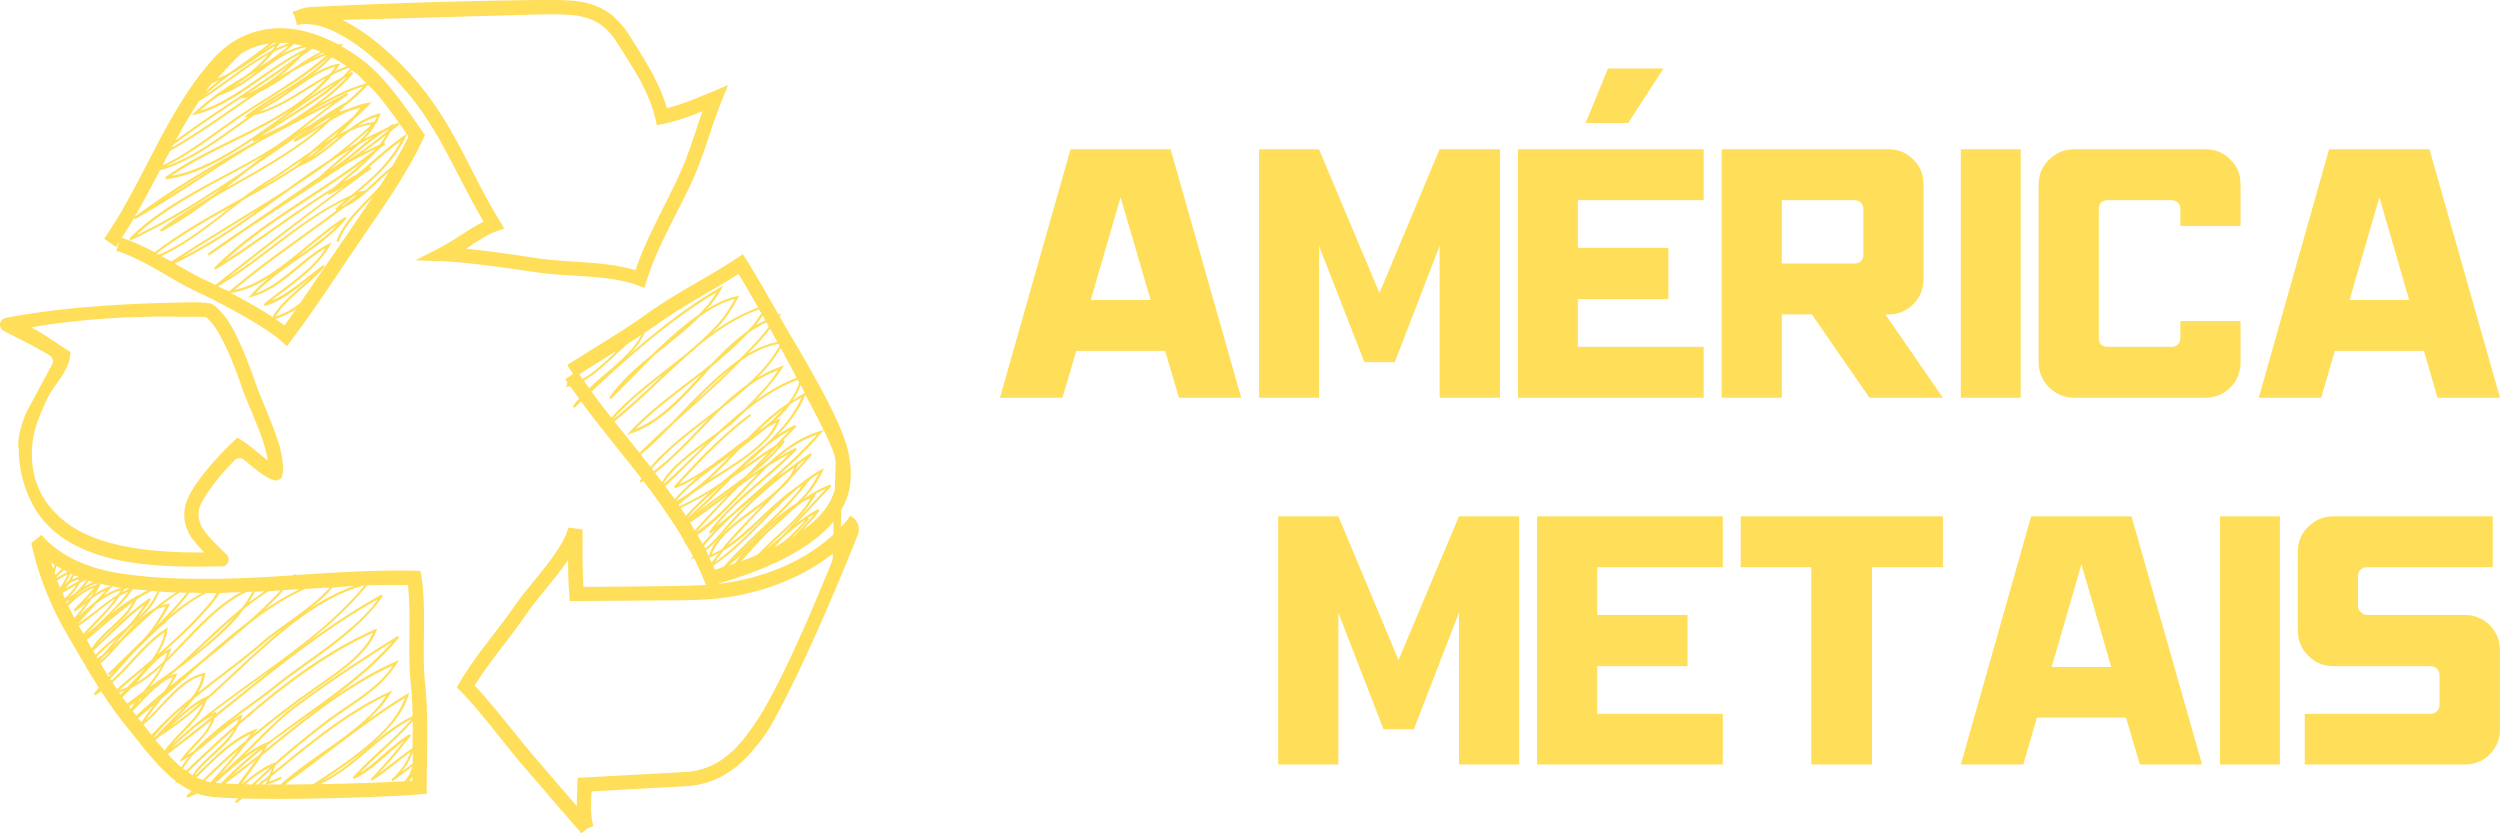
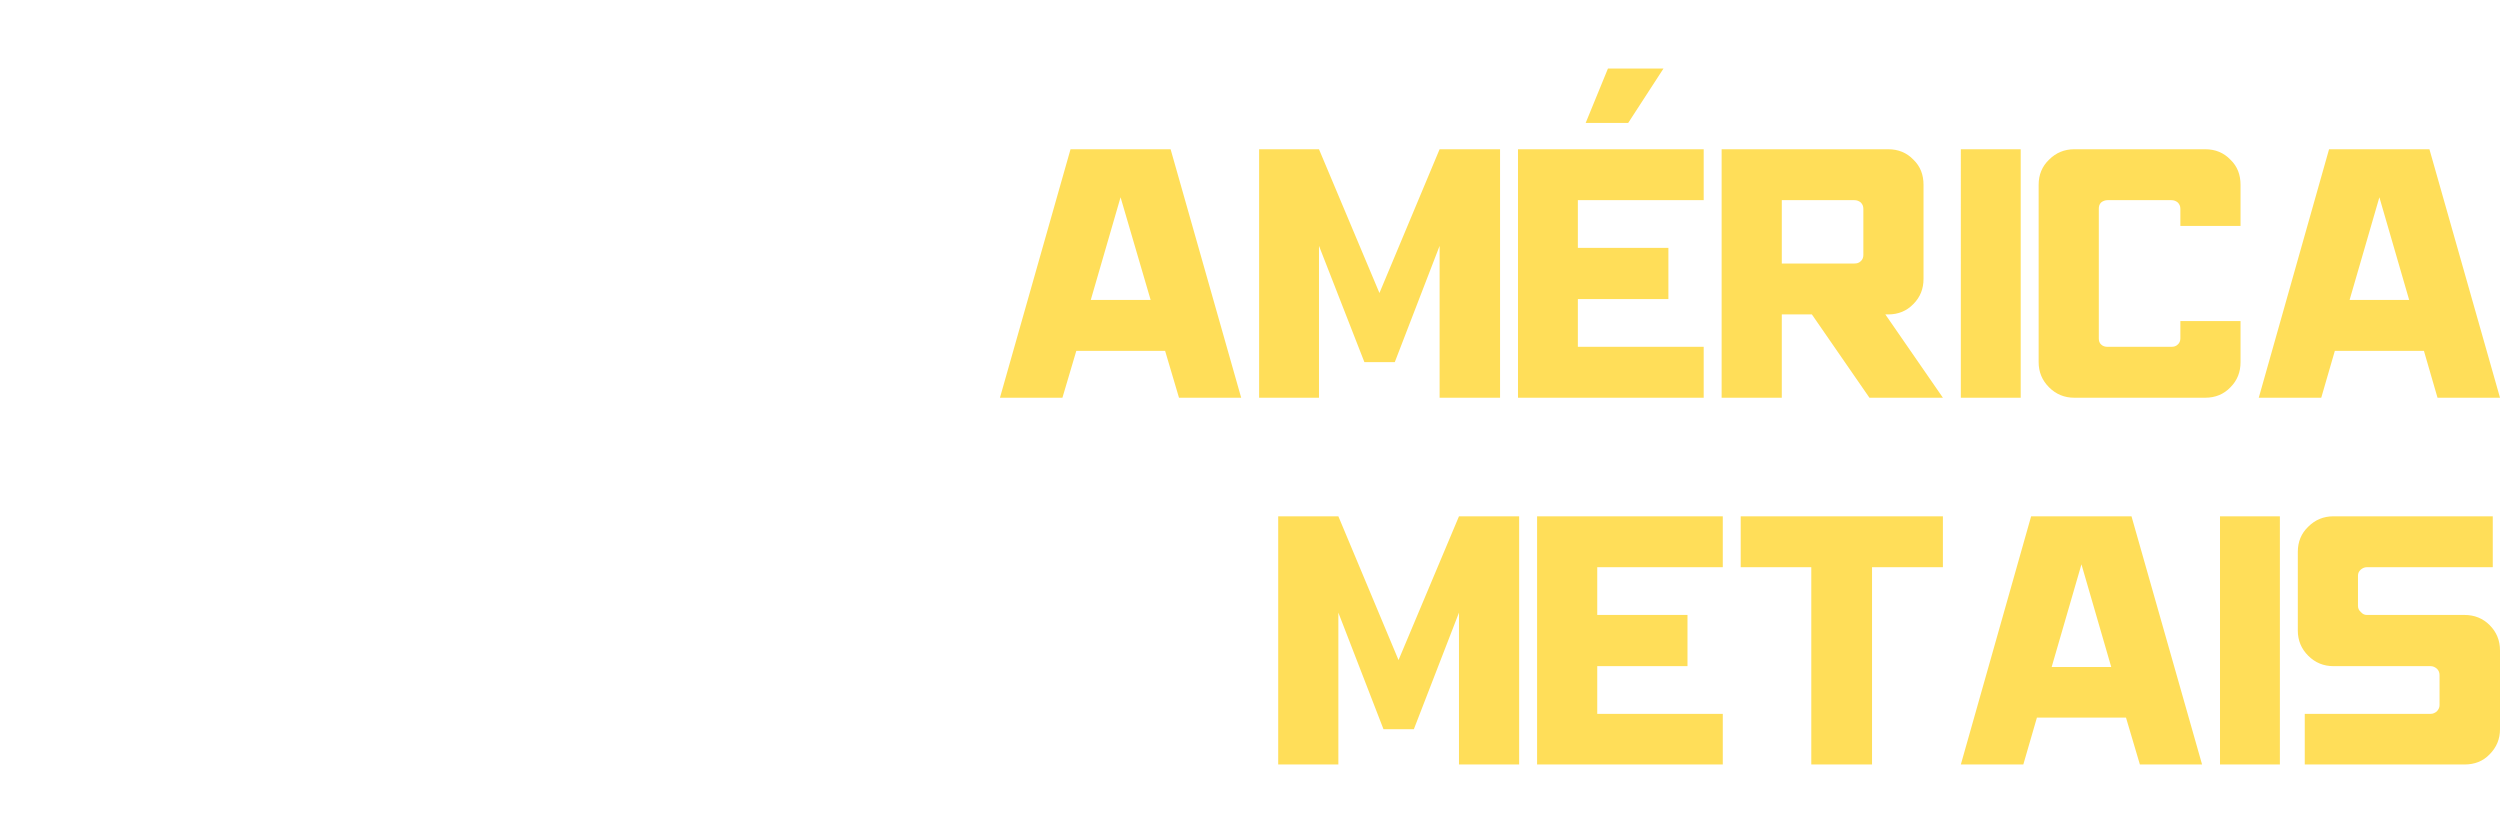
<svg xmlns="http://www.w3.org/2000/svg" width="150" height="50" viewBox="0 0 86430 28810" shape-rendering="geometricPrecision" image-rendering="optimizeQuality" fill-rule="nonzero" fill="#ffde59">
-   <path d="M11780 1520c-30 10-50 20-80 20-510-270-1050-470-1600-540-930-110-1890 150-2650 950-100 110-200 220-300 340-1470 1750-2300 4190-3550 5960l410 290c40-60 70-130 110-180l-100 310c970 300 1860 990 2880 1460 550 250 2170 1100 2780 1620l40 40 200 180 160-220c820-1080 1610-2320 2390-3450 720-1060 1610-2300 2160-3500l60-130-80-110c-350-520-820-1190-1250-1690a7273.9 7273.9 0 0 0-680-680c-280-220-570-420-880-590 10-20 70-100 70-100l-90 20zM9450 3470c-220 130-450 280-680 440 370-280 810-540 1240-810-210 150-400 280-560 370h0zm2140-1160c-50 80-110 160-170 230-830 440-1590 1060-2450 1320 180-120 350-230 520-320 560-330 1470-1090 2100-1230h0zM8540 3970l-110 90 140-20c-890 640-1880 1400-2870 1720 930-450 1810-1170 2630-1720 1000-670 2140-1290 3070-2100-790 840-1940 1320-2860 2030h0zm2680-2130l-420 180c120-70 240-130 370-200 20 10 30 20 50 20h0zm-140-50c-340 170-660 380-970 600-160 90-320 180-480 280 270-210 510-440 740-680 140-110 290-200 420-310 100 30 190 70 290 110h0zM8560 3240c480-310 960-640 1430-980-430 400-930 750-1430 980h0zm2000-1570c-10 20-30 30-40 40-1250 610-2360 1730-3600 2120 200-200 430-370 660-530 1120-350 1910-1480 3020-1670l-40 40zM8060 3010c160-110 320-220 480-340 120-80 250-150 380-230-280 210-560 410-860 570h0zm2110-1490l290 60c-260 70-510 170-740 310 150-120 300-240 450-370h0zm-1200 790c150-130 300-280 430-440 20-20 30-40 40-60 180-90 360-170 550-230-330 270-660 510-1020 730zm1030-820c-160 60-310 120-460 190 40-60 100-130 140-190 110-10 210-10 320 0zm-460-10c-140 80-280 170-420 270 110-90 230-180 340-270h80zm-1200 370c290-180 610-300 960-340-440 350-920 690-1390 1020-130 70-260 130-400 190 270-300 540-590 830-870h0zM7320 2880l50-20c70-20 150-70 230-100-170 130-330 260-490 400 70-100 140-190 210-280zm630-290c520-290 1060-700 1560-1000-40 50-70 110-120 160-820 430-1550 1040-2310 1540 280-250 570-480 870-700zm-1070 910c810-490 1560-1140 2390-1610-230 270-490 510-780 720-620 380-1240 770-1760 1280l-100 100 130-30c1290-320 2400-1450 3620-2100-20 20-40 50-60 70-1380 1020-2870 1900-4250 2930 260-480 520-930 810-1360zm-890 1510c750-560 1530-1090 2320-1610 110 10 200-20 290-60-880 610-1740 1230-2660 1760 20-30 30-60 50-90h0zm-110 210c1060-600 2040-1330 3050-2010 430-200 830-480 1220-760 380-210 760-400 1160-560-890 800-2020 1420-3020 2090-840 560-1740 1300-2670 1740 80-170 170-330 260-500h0zm-350 670c1140-310 2250-1210 3270-1910 890-210 1660-810 2460-1270-1390 1550-3910 2220-5550 3420l20 70c1020-130 2020-700 3000-1360l30 60c100-40 180-80 270-120-1530 840-3040 1720-4380 2720 310-520 590-1070 880-1610zm5210-1580c-130 60-250 140-370 220 550-430 1080-880 1670-1250l-40-70-1430 750c630-370 1270-740 1980-970-190 200-390 390-600 550-420 230-810 500-1210 770h0zm960-360l-120 60 40-40c30-10 60-10 80-20h0zM8590 5880l2190-1510c-210 150-430 310-630 470l40 70c290-140 590-330 890-520-940 820-2140 1470-3300 2130l810-640zM4720 8130c1170-1120 2950-1890 4370-2730l-550 430c-1240 850-2510 1670-3820 2300zm5940-3570c190-140 380-280 580-410 60-30 120-60 190-90-30 20-50 50-80 70-230 150-460 290-690 430zm-1060-320c670-480 1320-950 1950-1340-580 490-1280 910-1950 1340zm2270-1510c40-20 80-50 120-70-590 630-1340 1150-2100 1620-280 150-560 290-850 420 910-630 2030-1210 2830-1970h0zM5930 6080c1230-850 2890-1440 4220-2330-1380 990-2800 2060-4220 2330zm1540-330L5680 6870c580-390 1180-760 1790-1120h0zM4210 8220c150-230 290-450 430-690l30 50c1310-740 2570-1640 3870-2420 160-100 340-200 510-300l2480-1310c-730 520-1400 1120-2160 1600-1530 960-3630 1780-4900 3100l40 60c1090-500 2140-1130 3160-1810-120 100-240 190-360 280-640 370-1250 750-1780 1170l40 60c600-310 1190-720 1780-1160 1410-820 2940-1590 4050-2660 210-120 430-240 660-350 130-30 260-80 390-110-70 100-150 200-230 290-470 410-990 780-1460 1210-570 380-1100 770-1450 980-320 190-620 400-910 620-1070 600-2130 1180-3050 1890-370-190-740-370-1140-500h0zm7340-3400c70-40 130-70 200-110-320 260-630 520-960 730 260-200 520-400 760-620zm-960 680c70-70 140-150 210-210 100-70 200-130 300-200-170 140-330 280-510 410h0zm920-740c-90 50-180 110-280 160l540-420c-90 80-170 170-260 260h0zm-1050 760c-70 70-130 120-190 190-380 250-780 500-1180 730 80-60 170-120 260-170 270-170 670-450 1110-750h0zM5420 8760c780-590 1650-1100 2560-1600-810 620-1630 1280-2480 1640-30-10-60-20-80-40zm160 90c1000-450 1940-1270 2850-1950 650-360 1290-740 1900-1140 650-250 1210-810 1780-1230 270-130 510-200 730-220-480 450-980 860-1500 1250-450 290-900 600-1330 920-1350 880-2770 1690-4080 2560-120-60-230-120-350-190h0zm6780-4490c200-140 430-250 670-320-30 60-60 120-100 180-170 10-370 60-570 140zm-410 1250c450-370 910-810 1440-1110 20-10 40-20 70-30-500 420-1000 790-1510 1140h0zm1400-940c-70 110-150 220-230 330l-600 290c280-200 560-410 830-620zm-1940 1200c310-270 670-560 990-870 160-90 310-180 470-260-490 380-940 810-1460 1130h0zm950-930c-130 70-260 140-390 220 270-220 540-450 800-680-40 40-70 90-100 130l-310 330h0zM8940 7240c-870 630-1760 1210-2690 1680 870-570 1780-1110 2690-1680zM7110 9690c-360-170-710-370-1070-580 1420-680 2710-1630 4010-2570 450-300 900-600 1330-920 240-160 480-310 730-450-360 320-740 620-1030 910L8480 7870c-430 290-860 580-1280 890-20 20 20 80 20 80l1320-910 3440-2260c330-180 670-360 1020-530-1790 1450-3950 2470-5600 4120l50 60c1330-810 2570-1800 3880-2630l40 40c200-80 380-200 570-320-1520 1120-3030 2270-4490 3440l-340-160zm5490-4130c-340 310-710 600-1040 900-1290 800-2500 1730-3770 2550 1450-1340 3230-2270 4810-3450h0zm200 200c-20 20-40 30-60 40 370-320 730-650 1120-920-140 250-300 480-480 700-360 440-800 800-1240 1170-1530 670-2830 1930-4240 2840 1610-1280 3280-2560 4940-3760l-40-70zm-460 990c-150 120-310 230-460 350-20 10-40 20-60 20l360-300c50-30 110-50 160-70h0zM7540 9900c1510-880 2850-2240 4410-2990-120 100-230 200-350 300l30 70c-1220 910-2530 1790-3700 2790-130-50-260-100-390-170h0zm440 230c480-70 940-290 1390-580-260 190-490 410-700 650l-90 100 120-40c1030-280 1680-1170 2550-1680-70 110-140 220-220 320-530 630-1300 1100-1910 1610l30 70c610-180 1130-610 1630-1020-370 350-790 680-1120 1060-90 110-170 220-240 340-440-290-970-590-1440-830h0zm1850 1120c-90-70-200-150-310-220 180-60 350-130 520-230 90-20 140-70 200-120-140 190-270 390-410 570zm3320-4840c-310 360-680 690-990 1060-220 260-410 540-530 870l70 30c120-320 300-590 520-850 210-250 440-480 670-720l-830 1220-1680 2450c-250 210-540 370-850 470 60-90 120-180 190-270 440-520 1060-930 1510-1460l-50-50c-570 410-1140 960-1790 1230 570-440 1220-880 1690-1440 130-150 240-300 330-470l60-110-110 60c-910 470-1570 1370-2520 1710 920-980 2240-1520 3140-2590l-40-50c-1180 710-2480 2250-3830 2520 1200-1010 2540-1900 3810-2860 610-280 1020-800 1520-1210-100 150-190 310-290 460zm-2910 2490c500-400 990-820 1450-1150-430 440-940 800-1450 1150zm3880-4180c-160 340-360 690-570 1040-340 260-630 570-940 840-100-10-170 30-240 60 380-330 750-650 1070-1030 230-270 420-560 580-880l50-110c20 30 30 50 50 80zm-1400-1790c90 90 190 170 260 260 360 410 750 970 1080 1440l-100 70c-570 380-1080 890-1630 1330l-470 260c410-340 840-690 1190-1100 90-70 180-130 270-200l-40-70c70-110 150-240 220-370 100-80 210-160 310-250l-40-60c-50 20-100 50-150 70 20-40-70 0-70 0-70 30-130 90-200 120l-760 370c40-50 90-90 140-140 100-120 190-250 260-390l60-50c10-80 60-150 90-240l20-60-70 10c-360 90-690 290-1010 530-110 50-230 120-350 180 190-180 370-350 540-550 180-160 350-310 510-480l70-80-100 20c-250 40-490 120-720 220l-300 90c40-50 100-100 140-150l40-40c300-230 580-470 810-740zm-360-360c110 100 200 210 310 310-600 160-1130 440-1650 730 440-320 850-670 1190-1070l-50-60c-30 20-70 40-110 60 30-40 70-70 110-110 60 50 140 90 200 140zm-260-190c-90 100-180 190-270 290-510 270-1020 610-1530 980 420-300 820-620 1140-1010 10-10 20-20 30-40 190-100 380-180 580-250 20 10 30 20 50 30zm-120-90c-140 60-280 110-410 180 50-70 100-130 150-200l40-70-80 10c-270 40-600 200-920 390 260-180 490-390 710-620 180 100 350 200 510 310zm10060 7570l240 90 80-250c320-1080 1020-2260 1520-3330 510-1120 640-1810 1070-2880l220-550-540 230c-690 280-1010 420-1570 570-290-950-760-1650-1290-2500-160-260-350-480-570-680-360-300-760-440-1180-510-430-60-900-50-1420-50-2510 30-4880 100-7380 220-170 10-370 10-560 30-150 20-290 60-420 130-30 0-60 0-100 10 0 50-20 50-30 60l70 80 90 340c340-90 760-20 1200 180 450 200 920 520 1350 880 560 480 1070 1010 1530 1600 960 1260 1540 2730 2370 4130-540 270-980 630-1520 910l-840 430 940 30c940 40 2310 250 3290 390 1130 160 2480 80 3450 440zm-4890-1860l280-100-150-260c-880-1410-1460-3000-2540-4410-470-620-1010-1170-1610-1680-390-330-820-620-1290-860l6770-190c520-10 960-10 1330 40 370 60 670 170 940 400 190 160 340 350 470 560 590 940 1060 1610 1310 2600l50 230 240-50c570-130 900-260 1340-440-290 810-450 1440-860 2320-450 980-1090 2080-1460 3180-1080-320-2330-260-3310-400-730-110-1700-260-2550-340 370-240 690-470 1040-600zM1900 18390c1550 1280 4070 1210 5750 1190h10c50 0 100-10 140-40s70-60 90-110c10-40 20-90 10-140-10-40-30-90-70-120l-10-10c-370-360-640-630-790-860-150-240-190-410-150-690 20-100 110-290 240-490 150-230 310-440 480-650 170-200 350-390 510-560 20-20 40-30 70-50 30-10 60-20 90-20s60 0 90 10c20 10 50 30 70 40 300 240 610 540 1000 700h0c40 20 70 20 110 20s70-10 110-30c30-20 60-40 80-70s30-70 40-110h0c60-500-110-1060-320-1610-210-560-460-1100-590-1480-150-420-340-960-570-1450-220-500-480-950-800-1230l-20-20-120-90-40-20-50-10c-280-50-670-40-1060-30-3580 60-5540 440-6000 530-50 10-100 40-130 70-40 40-60 80-70 130 0 60 0 100 30 150 20 50 60 80 100 100 270 140 1100 550 1580 840 30 20 50 40 70 70 20 20 30 50 40 80s10 60 10 90l-30 90c-30 40-490 910-820 1520-280 520-380 1140-340 1360 10 10 10 20 10 40 0 910 330 1840 840 2450 130 150 260 280 410 410zm-760-3210c70-470 300-990 530-1470 90-180 250-390 410-620 150-230 310-480 340-770l20-150-130-80c-370-240-780-540-1230-770 270-50 2300-420 5130-370 360 10 710-10 920 20 250 200 500 620 710 1090 220 470 410 1000 550 1410 150 420 400 960 600 1490 120 310 210 630 270 960-280-210-570-480-890-690l-160-100-140 130c-300 280-580 580-850 900-190 220-360 450-520 690-140 230-260 450-300 670-80 390 10 740 210 1050 120 170 280 350 450 530-1620 10-3650-130-4840-1090-1120-900-1190-2040-1080-2830zm13560 8480c-130-1160 60-2490-130-3720l-30-200-200-10c-1350-30-2730 60-4100 150l-30-40c-30 20-50 40-80 50-890 60-1780 110-2660 120-1140 10-2240-20-3320-190-1190-180-1920-610-2340-960a2159.1 2159.1 0 0 1-370-370l-340 270c-30 50-10 70 0 90 210 980 650 2100 1160 2970 230 410 460 810 700 1200-10 20 30 70 30 70l430 690-60 60-120 140 50 60c70-40 140-90 210-140 270 430 570 840 890 1240 400 480 930 1230 1570 1770 40 40 80 60 120 100l-20 90 60-60c160 120 330 220 500 310-50 60-120 110-170 170l40 60c110-40 210-90 320-150 100 40 220 70 330 90 240 40 620 70 1090 80-30 40-70 80-110 120l50 50c70-50 150-110 220-170 70 10 140 10 210 10 1930 40 4980-60 5930-150l230-20-10-230c0-780 70-2460-50-3550zm-600-3430c130 1070-20 2320 110 3490 30 300 50 660 50 1040-1140 540-1980 1670-3090 2220 760-510 1730-1170 2370-1930 270-320 480-660 580-1010l20-90-80 50c-460 280-910 580-1350 900 160-150 320-310 470-480 120-140 230-290 320-450l70-110-110 60c-1500 680-2760 1760-4030 2790 30-90 60-170 100-260 550-480 1110-940 1680-1380 710-560 1630-1030 2240-1760 100-120 190-250 280-380l60-110-110 50c-820 360-1570 830-2290 1340 850-630 1670-1290 2340-2090l70-80-50-50c-1260 780-2530 1620-3700 2510-710 550-1560 1540-2420 2260l560-640c130-150 240-310 360-460 790-660 1610-1290 2430-1870 520-370 1190-800 1640-1340 170-190 300-400 390-640l30-80-80 30c-1650 720-3210 1900-4650 3160l60-150 10-80-70 40c-190 110-370 230-540 360 660-510 1350-980 1740-1300 1070-860 2510-1700 3420-2780 100-120 210-260 300-400l-50-50c-890 490-1720 1050-2530 1640 700-560 1370-1160 1930-1830 40-40 80-90 110-130 480-20 950-20 1410-10zm-4820 5420l-60 20c-280 110-540 280-790 460 600-580 1170-1190 1660-1570 1100-840 2290-1620 3460-2360-1190 1360-2810 2330-4270 3450zm1760-1190c-650 480-1270 980-1900 1490 30-60 70-120 90-180 590-450 1200-870 1810-1310h0zm-4330 1490c-70 60-160 100-240 150 200-230 420-440 600-670 160-180 280-380 350-610 1820-1450 3600-2950 5640-4100-70 80-120 170-190 250-900 1060-2330 1890-3410 2760-610 500-1940 1350-2750 2220zm900-730c-120 100-230 200-350 300 110-100 230-200 350-300zm-190-590c-50 20-90 50-140 70 660-510 1350-1000 2040-1500l-1850 1480c0-20 10-50 10-80l-60 30zm-50 110c-480 400-960 770-1440 1130 60-50 110-110 170-160l420-380c40-40 90-70 130-110 220-190 460-350 720-480zm5220-4500c-20 30-40 60-60 80-1600 1910-3990 3210-5940 4850-40 40-80 70-120 100-140 130-280 250-420 380-30 30-60 50-90 80 250-290 540-560 790-850 180-210 310-430 400-680 1710-1510 3350-3360 5390-3950 20-10 30-10 50-10zm-6560 4660c180-190 380-380 540-580l150-180c790-640 1650-1250 2380-1880 200-170 440-350 690-530-890 720-1730 1560-2580 2320 0-10-70 30-70 30-390 180-760 490-1110 820zm930-630c-340 300-690 580-1050 840 340-320 690-630 1050-840zm5270-4010c-530 190-1040 460-1530 790 300-230 580-470 790-730 260-30 500-50 740-60zm-830 50c-620 710-1690 1320-2350 1890-670 580-1450 1140-2200 1740 120-200 210-410 240-630v-60l-50 20c-830 190-1380 1070-2010 1630 170-250 360-490 540-730 460-390 940-820 1430-1260 550-440 1090-890 1620-1350 630-490 1280-910 1930-1200l850-50zm-1040 60c-430 210-850 450-1240 730 240-220 470-460 690-700l550-30zm-660 40c-350 380-730 740-1130 1090-550 420-1090 880-1620 1350l-1070 870c80-120 150-240 220-370l30-70-70 20c-70 10-130 50-190 80l270-240c790-590 1580-1220 2150-1890 40-60 80-120 130-180 270-230 560-440 870-630l410-30h0zm-2960 2180c450-430 900-850 1360-1250-390 430-860 850-1360 1250h0zm2410-2150l-550 380c80-120 150-240 210-360 110-10 220-10 340-20h0zm-430 20c-100 200-220 380-360 560-780 640-1510 1370-2260 2060-310 230-620 450-920 660 210-260 390-540 540-830 910-880 1770-1980 2820-2450h180 0zm-3440 3300c-100 80-200 160-300 230l30-30c90-70 180-130 270-200zm380-900c-310 300-630 550-950 750 340-400 660-800 1070-1050-30 100-70 200-120 300h0zm2680-2390c-950 490-1740 1460-2550 2270 40-90 90-170 110-260l20-80-70 30c-80 40-150 90-220 140 610-540 1200-1100 1700-1700 100-120 190-250 280-370l730-30h0zm-1350 30c-410 220-810 510-1180 840 200-200 390-420 570-630 60-70 110-150 170-220 150 0 300 10 440 10h0zm-530-10l-140 170c-280 340-600 670-920 1000 170-230 320-480 450-730l20-60h-60c-80 20-160 40-240 70 210-170 420-320 650-460 80 10 160 10 240 10h0zm-370-10c-270 170-510 350-750 550-410 220-800 640-1170 1070l-270 240 550-610c250-220 510-440 710-680 150-180 270-380 350-600 190 20 380 30 580 30h0zm-650-30c-90 200-200 380-340 550-100 120-220 230-330 340 160-200 310-400 450-610l-50-50c-660 450-1230 1030-1800 1590 320-390 730-690 1050-1060 120-150 220-310 300-480 160-110 340-210 520-300 70 0 130 10 200 20zm-340-40c-110 60-220 110-320 180 10-30-80 30-80 30-310 170-590 380-860 600 170-170 340-330 500-520 90-100 170-210 250-330 180 10 340 30 510 40h0zm-790-50c60-10 110-20 160-10-80 40-160 80-250 130 30-40 70-80 90-120zm-230-50c40 10 80 10 120 20-220 50-430 150-620 270 80-80 160-170 240-260l70-70c70 10 120 30 190 40h0zm-900 380c150-110 300-200 470-270l-360 380c-200 160-390 330-570 500 160-200 320-400 460-610h0zm-50-50c-70 50-140 110-210 170l320-360c-30 60-70 130-110 190h0zm350-460c100 30 230 60 370 80l-60 20c-190 50-350 150-510 260 60-100 120-190 170-290l30-70zm-150 40c-260 70-500 210-720 400 30-30 60-70 90-100 210-150 430-280 680-360-20 20-40 40-50 60h0zm-110-100c-120 50-220 110-330 180l60-60c40-60 80-110 120-170 50 20 90 40 150 50h0zm-370-130c20 30-10 40-30 50 10-20 20-30 30-50h0zm150 50c-40 50-70 100-110 150l-250 280c-90 70-180 130-280 200l150-150c90-110 170-230 250-360 80-50 160-80 240-120h0zm-300 60c-150 80-310 170-440 250 10-20 30-30 40-40 30-40 60-90 90-130 110-70 230-120 350-150-10 20-20 50-40 70h0zm20-160l-230 90c30-40 50-90 80-140 40 20 100 30 150 50h0zm-220-80c-50 90-100 180-160 260-30 20-60 40-90 70 70-120 130-240 190-360 20 10 30 20 60 30zm-740-420c50 30 80 60 130 90-20 50-30 90-50 140-20-80-50-150-80-230h0zm130 350l60-220c60 30 130 70 190 100-80 60-150 140-220 210l-30-90h0zm80 150c70-90 160-160 250-230 40 20 70 40 110 60-130 70-260 140-380 220 0-10 0-10 20-50h0zm10 130c120-80 240-150 360-220-70 160-160 310-260 460-40-80-70-160-100-240h0zm260 620c-30-60-50-130-80-190 110-70 290-170 480-280-60 90-120 170-190 250-60 80-140 150-210 220h0zm50 120c40-20 80-50 120-80-30 40-60 90-100 130 0-10-10-30-20-50h0zm70 140c260-270 560-510 890-630-230 290-480 520-710 770l50 50c130-80 250-180 380-280-130 170-260 340-400 500l-210-410h0zm420 400c-50 40-90 90-140 140 40-50 90-100 140-150v10zm560-490c260-200 540-370 840-450-30 50-70 100-100 140-500 310-930 720-1400 1020l660-710h0zm-620 780c440-290 830-660 1260-950-50 60-90 130-130 190-310 360-650 690-970 1030-50-90-100-180-160-270zm230 400c10-20 30-30 40-40l-40 40h0zm40-130c300-330 620-640 910-990 90-90 150-200 230-310 100-60 200-110 300-150-50 60-100 130-150 190-280 340-590 640-900 940l-390 320h0zm830-580l-460 390 70-70 390-320h0zm-820 790c490-400 1030-890 1580-1290-60 110-140 230-220 330-310 360-720 660-1040 1040-50 70-100 140-150 220-60-100-110-200-170-300zm220 390c580-550 1150-1130 1780-1610-140 200-280 390-430 580-60 60-120 130-180 200-380 320-770 630-1090 960-20-50-50-90-80-130zm150 250l-30-60c220-220 460-430 700-630l-490 560c-60 40-120 80-180 130zm230-80c70-50 130-110 200-160-110 130-230 240-360 340 50-60 110-120 160-180zm-120 260c250-220 500-510 750-790 390-360 770-740 1170-1070 110-60 220-90 330-110-200 390-440 750-730 1080l-1270 1240 50 60c60-50 120-110 170-160-60 70-120 140-190 210-90-150-190-300-280-460h0zm330 530l820-910c790-770 1590-1600 2510-2060h340c-60 120-120 220-210 320-530 640-1170 1240-1820 1810 170-280 300-560 340-860l10-80-60 40c-750 480-1250 1220-1890 1800-20-20-30-40-40-60zm80 120c630-560 1120-1260 1800-1730-60 320-230 640-440 940l-1210 1020c-50-70-100-150-150-230zm1100-470c-180 220-380 430-580 630-90 50-200 80-300 110l880-740zm-870 820c60-20 120-40 180-70l-140 140c-10-20-30-50-40-70zm110 160c110-100 220-210 320-320 360-180 710-450 1040-760-170 310-400 590-630 880l-560 420c-60-70-120-140-170-220zm610 80c20-10 50-30 70-40-50 60-110 110-160 170 30-40 60-90 90-130zm-100-20c10-10 30-20 40-30-10 10-30 20-40 30zm-280 260c70-50 150-90 210-130-50 70-100 140-140 210l-70-80zm130 160c260-260 530-570 820-820l270-210c90-60 190-100 290-140-80 170-180 330-290 480-330 280-660 560-970 850-40-50-80-110-120-160zm190 250c160-150 340-290 530-440-150 180-290 380-420 580l-110-140zm180 220c670-540 1230-1460 2030-1690-50 270-180 510-360 750-510 410-980 840-1390 1300l-280-360zm1430-640c-330 360-700 700-990 1030l-90 60c300-400 680-750 1080-1090zm-700 1540l-310-360c50-40 100-90 150-140 510-320 1000-710 1490-1130-90 180-200 350-330 510-260 310-580 600-830 900-60 70-120 140-170 220h0zm110 120c510-380 1010-770 1510-1170-70 180-170 340-290 490l-590 640c-50 60-100 130-150 190l-80 120 130-60c70-40 140-90 210-130-100 120-190 240-270 380-170-150-320-300-470-460h0zm530 500c80-140 180-280 290-410 40-50 100-100 140-150 500-360 960-830 1490-1150-20 60-40 110-60 160-610 540-1200 1090-1760 1620-30-20-70-40-100-70h0zm170 120c510-490 1040-990 1600-1480-60 100-130 190-200 280-330 390-790 730-1130 1130-40 60-70 120-110 180-60-30-110-80-160-110h0zm160 720c10-10 30-20 40-30 0 20-20 30-40 30h0zm170-740c330-390 790-730 1130-1130 110-150 210-300 290-470 1440-1260 3000-2450 4640-3190-80 190-190 360-330 520-440 530-1100 960-1620 1330-740 520-1470 1070-2170 1650 20-30 50-70 80-110l70-90-110 40c-800 300-1450 1010-2080 1610 30-50 60-110 100-160h0zm-40 210c590-570 1190-1200 1890-1510-60 80-120 150-180 230-520 430-1010 890-1480 1360-80-20-160-50-230-80h0zm430 150c-40 0-80-30-130-40 380-370 760-720 1160-1070l-120 150c-270 320-550 640-850 970-20 0-40 0-60-10h0zm240 30c480-420 960-880 1500-1170-470 360-900 760-1320 1190-60-10-130-10-180-20zm1630-1180c-30 60-60 130-100 190l-990 770c340-340 710-660 1090-960h0zm-860 1230c-160-10-310-20-440-20 360-270 710-540 1060-820-200 280-420 550-620 840zm130 0c200-330 470-640 690-990 1430-1150 2840-2340 4530-3110-60 90-120 170-190 260-600 710-1510 1170-2230 1740-550 430-1110 880-1640 1350-430 140-800 460-1160 750zm250 10c-50-10-90-10-130-10 280-230 570-450 870-590l-640 600h-100 0zm210 0c190-190 390-370 580-550l-90 230c-130 110-260 210-400 320h-90 0zm350 0h-140c70-60 150-120 220-170-10 30-30 70-50 110l-30 60zm50 0c180-50 350-110 520-200l-40-70c-130 70-260 130-400 170 30-60 50-110 70-170 1270-1020 2510-2090 3980-2800-70 110-150 220-230 320-900 1070-2400 1810-3420 2750h-480 0zm1560-10c-320 10-620 10-930 10 1390-990 2700-2100 4150-2990-120 320-300 610-520 880-710 840-1870 1580-2650 2100h-50 0zm3480-120c-40 0-80 0-130 10l100-100 30-40v130zm-40-200c10-20 30-40 40-50-10 10-30 30-40 50h0zm-200 170l-40 50c-700 40-1800 80-2920 100 1170-520 2040-1680 3170-2250-620 720-1400 1300-2030 2010l40 60c620-280 1150-890 1730-1320l-310 380c-270 330-560 640-850 950l50 50c470-290 890-670 1330-990-90 240-210 460-370 650-90 110-190 210-290 300l40 60c240-170 470-350 690-520-60 190-120 330-240 470h0zm250-570c-120 100-250 190-380 280 170-200 290-420 380-660v380h0zm-10-530c-390 270-770 590-1160 870 210-230 420-450 620-690l490-610-50-50c-610 370-1130 970-1700 1330 580-610 1250-1140 1810-1780l-10 930h0zm15130-8030c-50 80-110 160-170 230-50 50-100 110-150 170 0-200 10-400 10-600 350-580 420-1260 230-2070-310-1270-1750-3540-2360-4620 0-10 70-100 70-100l-110 30c-450-800-860-1500-1090-1870l-140-210-210 140c-1000 660-2070 1180-3110 1920-720 530-1880 1210-2750 1770l200 310-270 180c20 30 40 60 70 90 0 40-10 70-10 110l-50 70 90-10c20 0 50-20 70-20l310 430c-80 80-150 180-220 270l60 50c80-70 150-140 230-220 670 910 1400 1780 2090 2670-20 30-50 60-70 90l50 50c30-20 60-40 80-60 290 370 560 750 820 1130 220 320 420 630 600 950-10 20 30 80 30 80 100 140 190 290 270 440-10 0-90 120-90 120l120-60c130 260 260 530 360 800l60 130c-620 40-1250 40-1870 50l-2370 20c-40-650-30-1320-30-1990l-490-60c-100 390-420 880-800 1360-370 480-800 960-1090 1390-570 830-1350 1700-1870 2610l-100 160 140 140c620 630 1370 1630 2090 2500l2080 2410 190-160 230-90c-110-280-90-760-70-1200l3270-180c1020-60 1760-580 2320-1260 260-290 480-610 670-940 1140-2050 2470-5290 2940-6480 30-60 40-120 40-190s-10-130-30-190c-30-70-60-120-110-170-40-50-100-90-160-120h0zm-1110-3350c70 130 130 260 190 390l-110 30c-710 210-1290 640-1830 1140-250 160-490 340-740 520l50-50c410-320 800-650 1130-1040 60-70 110-130 160-200l-50-60 450-460-40-60c-210 100-410 220-600 350 90-100 190-200 270-300 290-340 530-700 680-1090 160 280 310 570 440 830zm-770 1000c-220 100-430 240-640 370 410-360 850-640 1370-820-870 990-1960 1810-2930 2720-180 150-370 300-550 440 20-20 40-50 60-80 770-920 1910-1700 2730-2570l-40-60zm-660-20c30-20 50-40 80-50-210 230-430 450-660 650l580-600zm-50-60c-390 250-780 520-1170 800 10-10 20-20 40-30 290-250 580-510 860-770 240-190 490-360 760-510l-490 510zm1020-1810l-40 20c-130 70-250 150-380 230 120-160 210-340 280-530 50 90 100 190 140 280h0zm-540-1020c90 160 180 330 260 490-490 190-960 460-1410 790 150-170 310-330 450-510 170-190 320-400 470-620l50-80-100 30c-280 100-560 230-820 390 130-130 250-250 360-390 170-200 320-410 450-640 100 180 190 360 290 540zm-410-750c-370 80-710 220-1030 420 190-200 400-400 580-620 70-80 130-170 200-260l250 460zm-410-740c-110 50-230 90-330 160 90-110 160-220 240-330 30 60 60 110 90 170h0zm-3810 180c920-670 1910-1170 2880-1790 180 290 410 690 680 1160-550 200-1080 500-1580 860 100-100 210-200 300-310 230-270 420-570 590-890l30-60-70 10c-330 60-690 230-1060 460 30-30 60-70 90-100 170-190 310-400 430-610l70-120-120 70c-1150 670-2200 1500-3200 2380 80-80 170-170 250-260 140-170 260-360 350-560l360-240h0zm-2620 1680c400-260 850-540 1300-820-390 380-790 760-1190 980-30-50-80-110-110-160h0zm160 220c510-290 1000-820 1480-1250l500-330c-80 160-180 300-290 440-410 490-1020 930-1510 1400-70-90-120-170-180-260h0zm260 380c1350-1260 2740-2490 4320-3430-100 150-200 300-310 440l-310 330c-540 380-1100 880-1610 1380-430 350-850 710-1200 1130-100 110-190 230-280 360l60 50 1470-1490c550-450 1120-880 1610-1370 420-300 830-520 1200-600-150 280-320 550-530 790-240 280-500 530-770 770l-370 320c-880 720-1860 1390-2590 2220-240-300-470-600-690-900h0zm2460-570c-590 550-1150 1090-1720 1530 480-560 1090-1050 1720-1530h0zm-1670 1600c840-670 1680-1540 2560-2310 110-100 220-190 330-290 670-550 1370-1010 2110-1270 30 40 60 90 80 140-80 110-150 230-240 340-80 100-170 190-260 280-440 320-840 710-1230 1120-970 780-2040 1500-2820 2350l-100 110 130-50c1110-350 1950-1400 2850-2360 430-350 840-720 1220-1120 200-140 410-260 630-370 20 50 50 100 80 150-70 90-140 190-220 280-240 290-510 560-780 840-830 580-1630 1440-2370 2210-380 340-750 680-1100 1040l-870-1090zm3010-1630c-720 790-1420 1550-2280 1890 660-670 1480-1270 2280-1890zm990-180c-400 390-820 770-1240 1150 400-410 820-810 1240-1150zm-3090 2960c350-280 720-650 1110-1050 800-720 1620-1440 2370-2210 420-290 850-490 1280-570 10 20 30 40 40 70-140 230-290 460-470 670-200 240-420 460-660 670-310 230-610 480-890 750-860 670-1770 1310-2440 2090l-340-420zm390 480c540-640 1250-1180 1960-1730-620 640-1220 1310-1900 1820l-60-90zm110 150c830-640 1560-1500 2330-2250 310-240 610-490 890-740 320-240 660-420 1030-560-120 170-240 340-370 500-250 290-510 560-780 830-310 250-610 510-910 790-580 430-1320 940-1740 1440-80 100-150 200-210 310l-240-320zm510 60c300-360 780-730 1240-1070-500 490-980 980-1460 1400 60-120 130-230 220-330zm170 850l-330-450c600-560 1230-1220 1890-1840 250-180 470-350 630-510 90-90 180-180 280-270 560-450 1150-820 1780-1060 20 30 30 60 50 90-80 260-210 500-380 710-510 350-970 770-1400 1210-800 570-1550 1250-2370 1600 730-820 1630-1730 2490-2370l-40-60c-920 680-1870 1660-2630 2510l40 60c290-110 570-260 830-430-310 250-590 510-800 760-20 20-30 40-40 50zm3130-2530l-250 160c270-260 560-510 860-740-190 210-390 400-610 580zm50 60c100-60 210-120 320-170-80 150-170 300-280 440-490 580-1300 1050-2050 1530 390-350 750-730 1120-1110 310-230 610-460 890-690zm-3090 2470c430-510 1130-1010 1840-1520-590 610-1190 1190-1890 1590 20-20 30-50 50-70h0zm40 200c870-810 2370-1440 3140-2350 150-170 270-360 350-570l40-90-90 40c-50 20-90 50-140 80a5435.9 5435.9 0 0 0 480-480c20-40 40-70 60-100 130-90 270-170 410-250-160 350-360 670-600 950-200 230-410 450-630 660-300 240-590 490-870 760l-660 560c-470 320-950 600-1460 830-10-10-20-30-30-40zm70 100c350-160 690-340 1010-540-290 250-570 530-830 810l-180-270h0zm1460-830c-390 400-790 800-1230 1170 340-400 780-780 1230-1170h0zm320-210l1250-870-770 800c-660 510-1380 970-1980 1530 530-470 1010-970 1500-1460h0zm170 260l-1250 930c400-330 830-630 1250-930h0zm-1620 1290c440-300 870-630 1300-950-390 400-770 800-1140 1220-60-90-100-180-160-270zm1650-1220c230-170 470-340 710-500-710 720-1360 1520-2160 2050 470-520 960-1040 1450-1550h0zm-1400 1650c920-650 1640-1620 2470-2400 230-150 460-280 700-400-800 780-1800 1510-2520 2370-90 100-170 210-250 330l50 50c60-50 120-100 190-150-160 160-310 330-460 500l-180-300h0zm270 460c-20-30-30-70-40-100 320-370 650-720 1010-1050l730-610c-240 220-480 450-710 700-310 340-620 760-990 1060h0zm3770-1860c130-70 260-140 400-200l-1530 1640c-170 150-350 300-530 440 430-420 920-830 1300-1290 140-160 260-340 370-520l50-90-60 20zm-220 810c70-40 140-90 210-130-10 20-30 30-40 50-190 230-410 450-610 680-40 30-80 50-120 80 210-200 410-430 600-640l-40-40zm-990 920c-60 30-110 60-170 90l300-330c260-230 520-440 800-640-290 320-580 650-930 880h0zm790-1180c-440 530-1050 1010-1530 1520-190 90-380 160-570 230 290-330 610-680 940-1010 300-270 600-530 890-810l280-220c90-50 180-90 280-120-90 140-180 280-290 410h0zm-2170 1620c-60 60-100 140-160 210-70 20-130 40-200 70 220-180 430-380 650-580-100 90-210 190-290 300h0zm690-700c230-230 460-450 710-660l-450 420-260 240h0zm1270-1160c-710 430-1320 1120-1940 1710 680-700 1430-1340 2060-2090 100-110 200-240 290-360 100-120 230-210 370-290-130 250-280 480-450 690-100 120-220 220-330 340zm60-420c-770 920-1750 1670-2550 2590-100 50-210 90-310 120-20-50-50-90-70-140 1120-740 1940-1860 2970-2700 40-20 80-50 120-70-60 70-110 130-160 200h0zm-2860 2440c90-130 190-260 290-390 560-330 1060-830 1560-1310-590 600-1170 1220-1850 1700h0zm-120 20c-20-50-50-110-80-170 120-40 230-100 340-160-90 110-180 220-260 330h0zm360-460c-110 60-230 120-350 170 80-190 180-360 310-510 380-450 940-820 1460-1210-450 460-900 920-1310 1400-40 50-70 100-110 150h0zm-100-390c-160 180-280 390-360 620-30-60-60-120-90-190 390-310 700-740 1020-1080 560-600 1180-1150 1840-1650l190-130c-50 130-130 260-220 370-110 120-220 230-330 350-610 580-1500 1060-2050 1710zm3920 770c-640 1580-1680 4040-2490 5350-190 310-400 600-620 880-530 620-1120 1040-1980 1090l-3490 190-230 10-10 230c0 220-20 480-20 750l-1540-1790c-670-800-1360-1710-1990-2380 490-800 1200-1610 1760-2430 260-390 680-870 1070-1370 140-180 280-360 400-550 0 400 10 800 40 1200l20 230h230l2620-20c920-10 1940 20 2890-160 1580-300 2660-910 3350-1460 0 80 0 150-10 230zm30-890c-590 550-1680 1300-3460 1630-180 30-360 60-550 80 1180-350 3020-980 4010-2150a3230.4 3230.4 0 0 1 0 440h0zm50-1550c-90 300-230 560-430 790-180 220-420 420-670 610 130-150 270-300 400-450 60-80 120-150 170-220l-40-60c-280 140-540 330-790 530l1240-1320-40-60c-330 130-630 300-920 500 40-50 90-90 120-130 220-250 400-530 540-830l40-110-100 60c-280 160-550 350-800 560-850 560-1580 1470-2410 2040 560-650 1190-1280 1810-1910 80-80 180-160 250-240 30-30 50-70 70-100l590-660c60-70 130-150 180-220l-50-50c-280 190-540 380-800 580-130 90-260 170-380 260 550-480 1090-980 1560-1540l80-90c180 380 310 680 360 840 30 90 30 180 50 270l-30 950h0zm-1350-680c30-60 60-120 80-180 80-70 160-130 240-180-100 120-210 240-320 360h0z" />
  <path d="M37010 5160h3460l2440 8590h-2150l-480-1620h-3070l-480 1620h-2160l2440-8590zm43510 0h3470l2440 8590h-2160l-470-1620h-3080l-470 1620h-2160l2430-8590zm710 5210h2060l-1030-3550-1030 3550zm-9520-5210h4530c350 0 640 120 870 360 240 230 350 520 350 870v1420h-2080v-590c0-90-30-160-90-220-60-50-130-80-220-80h-2210c-80 0-160 30-220 80-60 60-80 130-80 220v4480c0 80 20 160 80 210 60 60 140 80 220 80h2210c90 0 160-20 220-80 60-50 90-130 90-210v-600h2080v1420c0 340-110 630-350 870-230 240-520 360-870 360h-4530c-340 0-630-120-870-360s-360-530-360-870V6390c0-350 120-640 360-870 240-240 530-360 870-360zm-3920 0h2070v8590h-2070V5160zm-8270 0h5760c350 0 640 120 870 360 240 230 350 520 350 870v3250c0 340-110 630-350 870-230 240-520 360-870 360h-100l1990 2880h-2540l-1990-2880h-1040v2880h-2080V5160zm2080 3950h2510c90 0 160-20 220-80 60-50 90-130 90-210V7220c0-90-30-160-90-220-60-50-130-80-220-80h-2510v2190zm-6010-6740h1920l-1220 1880h-1470l770-1880zm-3110 2790h6420v1760h-4350v1650h3130v1770h-3130v1650h4350v1760h-6420V5160zm-8950 0h2070l2090 4970 2080-4970h2090v8590h-2090V8500l-1550 4020h-1050l-1570-4020v5250h-2070V5160zm-5820 5210h2070l-1040-3550-1030 3550zm15430 7480h6420v1760h-4340v1650h3120v1770h-3120v1650h4340v1750h-6420v-8580zm23610 0h2070v8580h-2070v-8580zm3920 0h5510v1760h-4360c-70 0-140 30-200 80-70 60-100 130-100 210v1050c0 80 30 150 100 210 60 70 130 100 200 100h3380c350 0 640 120 870 350 240 240 360 530 360 880v2720c0 340-120 630-360 870-230 240-520 350-870 350h-5520v-1750h4350c80 0 150-30 220-90 60-70 90-130 90-210v-1040c0-90-30-160-90-220-70-60-140-90-220-90h-3360c-340 0-630-120-870-360s-360-530-360-870v-2720c0-350 120-640 360-870 240-240 530-360 870-360zm-10450 0h3470l2440 8580h-2150l-480-1620h-3080l-470 1620h-2160l2430-8580zm710 5210h2060l-1030-3550-1030 3550zm-10750-5210h6990v1760h-2450v6820h-2100v-6820h-2440v-1760zm-15990 0h2080l2080 4970 2090-4970h2080v8580h-2080v-5250l-1560 4030h-1050l-1560-4030v5250h-2080v-8580z" />
</svg>